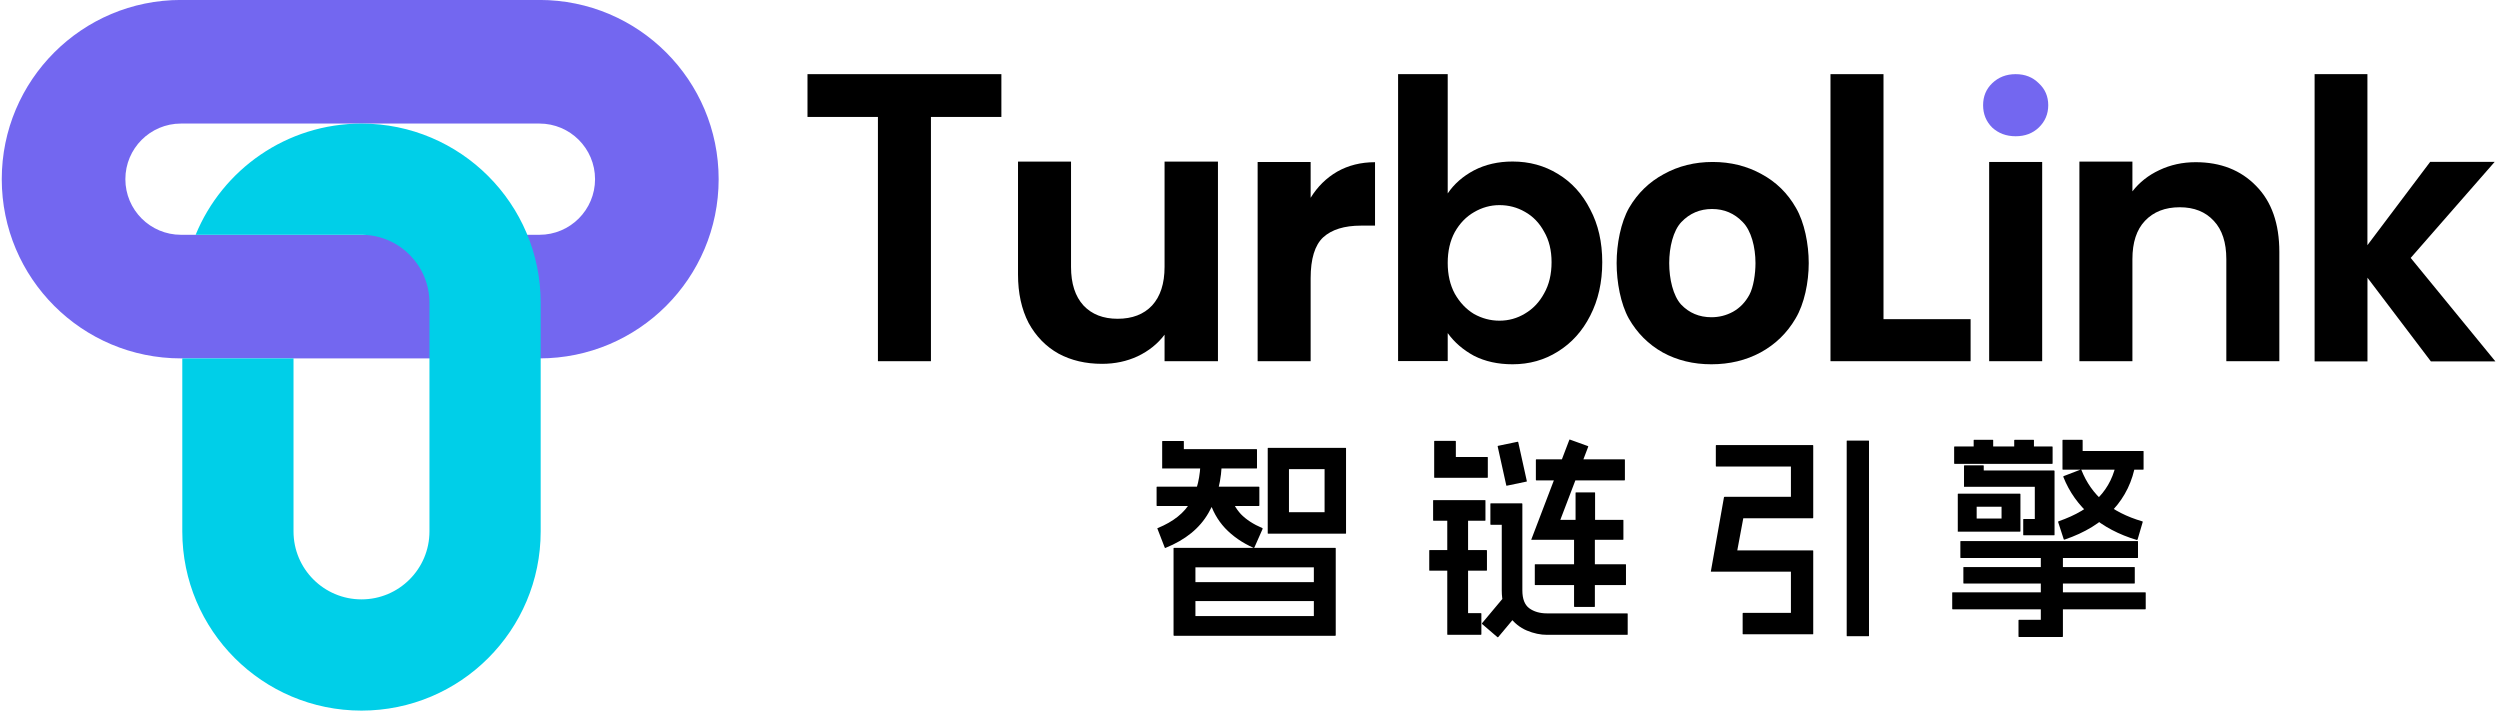
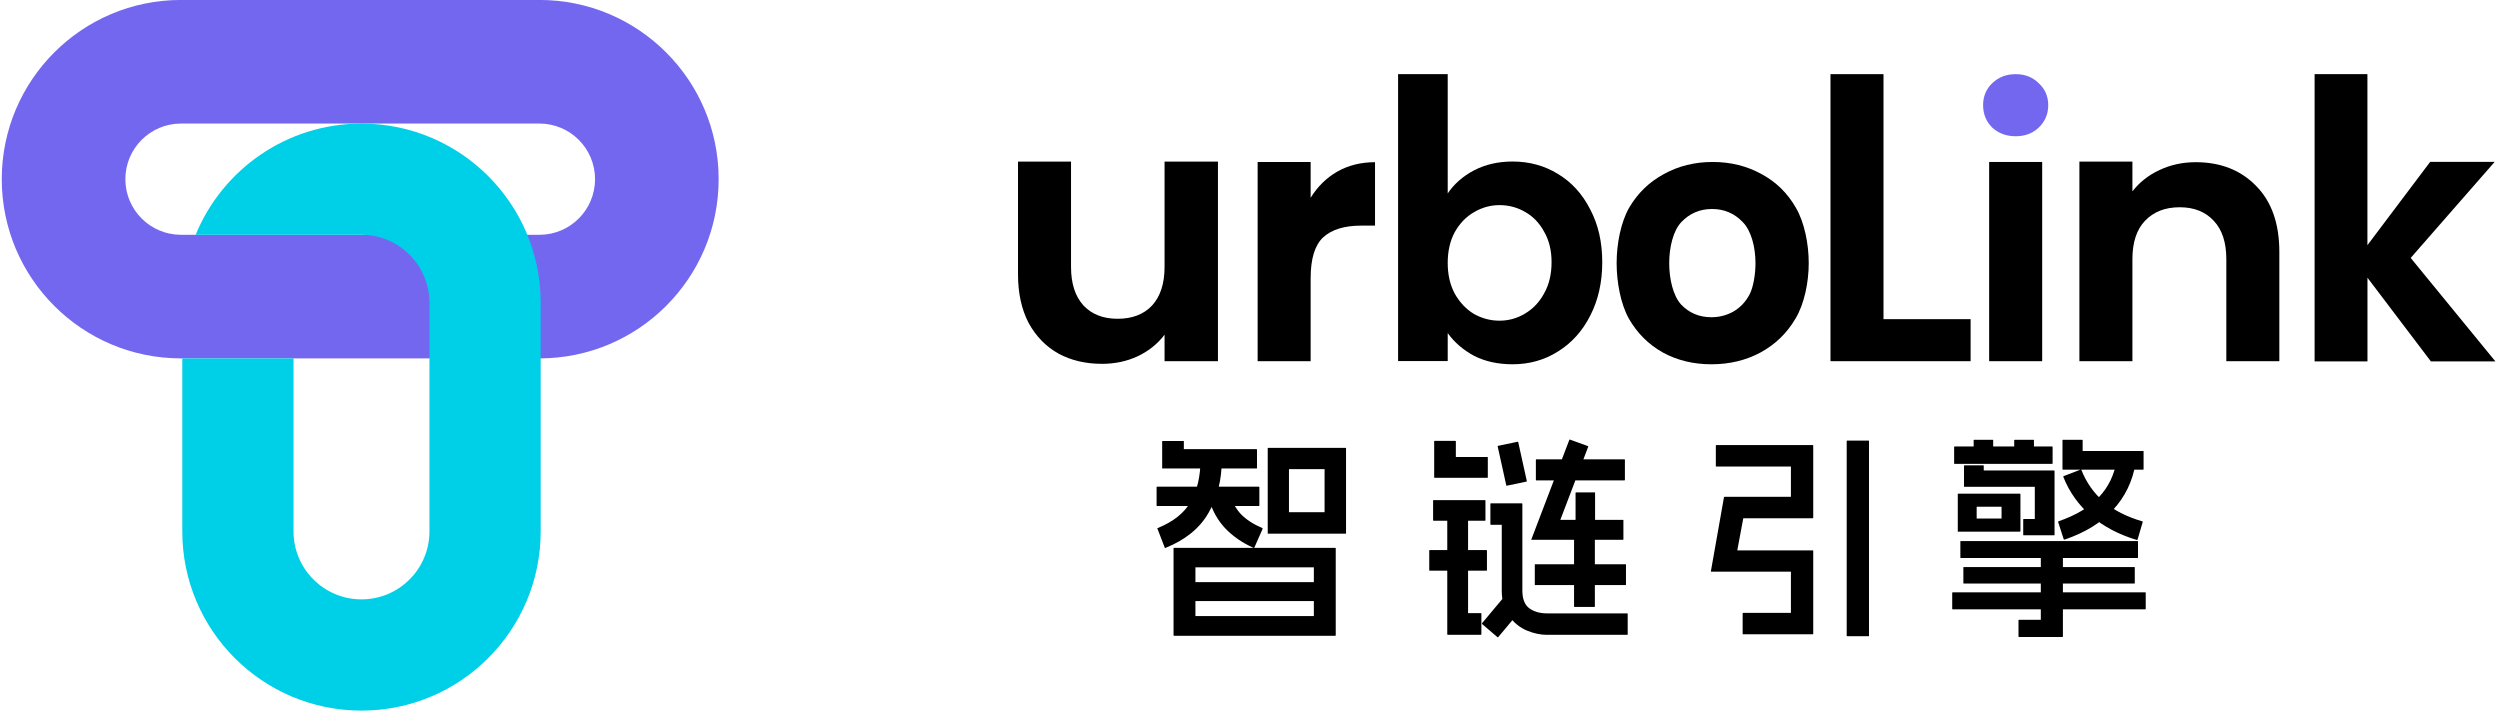
<svg xmlns="http://www.w3.org/2000/svg" width="387" height="110" viewBox="0 0 387 110" fill="none">
  <path fill-rule="evenodd" clip-rule="evenodd" d="M83.503 19.126H28.017C23.262 19.126 19.407 22.98 19.407 27.735C19.407 32.491 23.262 36.346 28.017 36.346H83.504C88.259 36.346 92.113 32.491 92.113 27.735C92.113 22.98 88.259 19.126 83.503 19.126ZM28.017 -0.008C12.694 -0.008 0.273 12.413 0.273 27.735C0.273 43.058 12.695 55.479 28.017 55.479H83.504C98.826 55.479 111.247 43.058 111.247 27.735C111.247 12.413 98.826 -0.008 83.503 -0.008H28.017Z" fill="#7367F0" />
  <path fill-rule="evenodd" clip-rule="evenodd" d="M66.48 46.87L66.48 82.262C66.48 88.073 61.769 92.783 55.958 92.783C50.147 92.783 45.436 88.073 45.436 82.262L45.436 55.479H28.219V82.262C28.219 97.582 40.638 110.001 55.958 110.001C71.278 110.001 83.697 97.582 83.697 82.262L83.697 46.87C83.697 31.55 71.278 19.131 55.958 19.131C44.363 19.131 34.43 26.245 30.285 36.346H56.243V36.352C61.922 36.503 66.48 41.154 66.48 46.87Z" fill="#00CFE8" />
  <path d="M181.665 84.872C181.665 84.828 181.698 84.806 181.764 84.806H206.672C206.738 84.806 206.772 84.828 206.772 84.872V98.322C206.772 98.389 206.738 98.422 206.672 98.422H181.764C181.698 98.422 181.665 98.389 181.665 98.322V84.872ZM203.384 87.828H185.052V95.367H203.384V87.828ZM205.011 90.119C205.056 90.119 205.078 90.141 205.078 90.186V92.975C205.078 93.02 205.056 93.042 205.011 93.042H183.425C183.38 93.042 183.358 93.02 183.358 92.975V90.186C183.358 90.141 183.38 90.119 183.425 90.119H205.011ZM189.071 71.023C189.115 71.023 189.137 71.057 189.137 71.123C189.137 74.267 188.451 77.023 187.078 79.392C185.727 81.761 183.513 83.566 180.436 84.806C180.414 84.828 180.392 84.839 180.369 84.839C180.347 84.817 180.325 84.795 180.303 84.772L179.174 81.85C179.13 81.806 179.141 81.772 179.207 81.75C181.642 80.754 183.347 79.392 184.321 77.665C185.318 75.939 185.827 73.769 185.849 71.156C185.849 71.068 185.871 71.023 185.916 71.023H189.071ZM194.849 75.341C194.916 75.341 194.949 75.363 194.949 75.407V78.23C194.949 78.296 194.916 78.33 194.849 78.33H179.107C179.063 78.33 179.041 78.296 179.041 78.23V75.407C179.041 75.363 179.063 75.341 179.107 75.341H194.849ZM190.233 76.271C190.255 76.249 190.266 76.249 190.266 76.271C190.288 76.293 190.299 76.315 190.299 76.337C190.698 77.643 191.296 78.728 192.093 79.592C192.912 80.433 194.019 81.153 195.414 81.75C195.458 81.795 195.469 81.839 195.447 81.883L194.185 84.739C194.141 84.806 194.096 84.828 194.052 84.806C192.303 84.031 190.831 83.012 189.635 81.75C188.462 80.488 187.631 78.983 187.144 77.234C187.122 77.189 187.133 77.156 187.178 77.134L190.233 76.271ZM183.192 68.267C183.237 68.267 183.259 68.289 183.259 68.333V69.529H194.517C194.561 69.529 194.583 69.562 194.583 69.629V72.451C194.583 72.496 194.561 72.518 194.517 72.518H180.004C179.96 72.518 179.927 72.518 179.904 72.518C179.904 72.496 179.904 72.474 179.904 72.451V68.333C179.904 68.289 179.938 68.267 180.004 68.267H183.192ZM196.244 69.396C196.244 69.352 196.266 69.33 196.31 69.33H208.299C208.344 69.33 208.366 69.352 208.366 69.396V82.547C208.366 82.592 208.344 82.614 208.299 82.614H196.31C196.266 82.614 196.244 82.592 196.244 82.547V69.396ZM205.045 72.618H199.532V79.293H205.045V72.618Z" fill="black" />
  <path d="M225.266 68.25C225.332 68.25 225.365 68.272 225.365 68.317V70.741H230.214C230.28 70.741 230.314 70.763 230.314 70.808V73.896C230.314 73.94 230.28 73.963 230.214 73.963H222.078C222.033 73.963 222.011 73.94 222.011 73.896V68.317C222.011 68.272 222.033 68.25 222.078 68.25H225.266ZM229.882 77.416C229.926 77.416 229.948 77.439 229.948 77.483V80.538C229.948 80.582 229.926 80.605 229.882 80.605H221.911C221.867 80.605 221.845 80.582 221.845 80.538V77.483C221.845 77.439 221.867 77.416 221.911 77.416H229.882ZM230.081 85.154C230.148 85.154 230.181 85.177 230.181 85.221V88.276C230.181 88.32 230.148 88.343 230.081 88.343H221.314C221.269 88.343 221.247 88.32 221.247 88.276V85.221C221.247 85.177 221.269 85.154 221.314 85.154H230.081ZM227.159 79.01C227.225 79.01 227.258 79.033 227.258 79.077V94.918H229.218C229.284 94.918 229.317 94.94 229.317 94.985V98.173C229.317 98.239 229.284 98.272 229.218 98.272H224.103C224.059 98.272 224.037 98.239 224.037 98.173V79.077C224.037 79.033 224.059 79.01 224.103 79.01H227.159ZM251.469 71.106C251.513 71.106 251.535 71.14 251.535 71.206V74.261C251.535 74.328 251.513 74.361 251.469 74.361H237.819C237.775 74.361 237.753 74.328 237.753 74.261V71.206C237.753 71.14 237.775 71.106 237.819 71.106H251.469ZM246.852 76.221C246.897 76.221 246.919 76.243 246.919 76.287V81.8C246.919 81.867 246.897 81.9 246.852 81.9H243.996C243.93 81.9 243.897 81.867 243.897 81.8V76.287C243.897 76.243 243.93 76.221 243.996 76.221H246.852ZM251.635 87.346C251.679 87.346 251.701 87.368 251.701 87.413V90.501C251.701 90.546 251.679 90.568 251.635 90.568H237.653C237.609 90.568 237.587 90.546 237.587 90.501V87.413C237.587 87.368 237.609 87.346 237.653 87.346H251.635ZM245.79 69.047C245.856 69.07 245.878 69.103 245.856 69.147L241.539 80.472H251.236C251.28 80.472 251.303 80.494 251.303 80.538V83.494C251.303 83.538 251.28 83.56 251.236 83.56H237.122C237.1 83.56 237.078 83.56 237.055 83.56C237.033 83.538 237.033 83.516 237.055 83.494L242.934 68.084C242.956 68.04 242.989 68.029 243.033 68.051L245.79 69.047ZM235.594 77.915C235.616 77.915 235.627 77.926 235.627 77.948C235.649 77.948 235.661 77.97 235.661 78.014V91.398C235.661 92.704 236.015 93.623 236.723 94.154C237.454 94.686 238.373 94.951 239.48 94.951H251.9C251.945 94.951 251.967 94.985 251.967 95.051V98.206C251.967 98.25 251.945 98.272 251.9 98.272H239.48C238.461 98.272 237.421 98.051 236.358 97.608C235.295 97.165 234.376 96.424 233.602 95.383C232.849 94.365 232.472 93.036 232.472 91.398V81.236H230.779C230.734 81.236 230.712 81.202 230.712 81.136V78.014C230.712 77.948 230.734 77.915 230.779 77.915H235.594ZM234.93 68.383C234.996 68.383 235.03 68.416 235.03 68.483L236.358 74.494C236.358 74.538 236.325 74.56 236.258 74.56L233.236 75.191C233.192 75.191 233.17 75.169 233.17 75.125L231.841 69.114C231.841 69.047 231.864 69.014 231.908 69.014L234.93 68.383ZM235.993 93.623C236.059 93.667 236.07 93.701 236.026 93.723L231.941 98.605C231.897 98.649 231.852 98.66 231.808 98.638L229.45 96.612C229.406 96.568 229.395 96.523 229.417 96.479L233.502 91.597C233.546 91.553 233.59 91.542 233.635 91.564L235.993 93.623ZM246.819 82.099C246.863 82.099 246.886 82.132 246.886 82.199V93.856C246.886 93.922 246.863 93.955 246.819 93.955H243.764C243.697 93.955 243.664 93.922 243.664 93.856V82.199C243.664 82.132 243.697 82.099 243.764 82.099H246.819Z" fill="black" />
  <path d="M280.621 68.898C280.666 68.898 280.688 68.931 280.688 68.998V80.123C280.688 80.189 280.666 80.223 280.621 80.223H269.861L268.931 85.204H280.621C280.666 85.204 280.688 85.226 280.688 85.271V98.123C280.688 98.167 280.666 98.189 280.621 98.189H269.861C269.795 98.189 269.762 98.167 269.762 98.123V94.968C269.762 94.902 269.795 94.868 269.861 94.868H277.234V88.492H264.913C264.891 88.492 264.869 88.492 264.846 88.492C264.846 88.47 264.846 88.448 264.846 88.426L266.872 76.968C266.894 76.946 266.905 76.935 266.905 76.935C266.928 76.913 266.95 76.902 266.972 76.902H277.234V72.219H265.677C265.632 72.219 265.61 72.186 265.61 72.119V68.998C265.61 68.931 265.632 68.898 265.677 68.898H280.621ZM289.256 68.201C289.3 68.201 289.322 68.223 289.322 68.267V98.422C289.322 98.466 289.3 98.488 289.256 98.488H285.935C285.891 98.488 285.869 98.466 285.869 98.422V68.267C285.869 68.223 285.891 68.201 285.935 68.201H289.256Z" fill="black" />
  <path d="M330.53 71.605C330.553 71.605 330.564 71.616 330.564 71.638C330.586 71.638 330.597 71.649 330.597 71.671C330.132 74.483 328.97 76.896 327.11 78.911C325.25 80.926 322.748 82.464 319.604 83.527C319.56 83.549 319.516 83.538 319.471 83.494L318.608 80.837C318.586 80.793 318.597 80.749 318.641 80.704C321.342 79.774 323.423 78.534 324.885 76.985C326.368 75.435 327.298 73.52 327.674 71.239C327.674 71.173 327.696 71.14 327.741 71.14L330.53 71.605ZM312.464 96.014C312.464 95.97 312.497 95.948 312.564 95.948H315.918V85.154C315.918 85.088 315.94 85.055 315.984 85.055H319.239C319.305 85.055 319.339 85.088 319.339 85.154V98.538C319.339 98.56 319.327 98.571 319.305 98.571C319.305 98.594 319.283 98.605 319.239 98.605H312.564C312.497 98.605 312.464 98.582 312.464 98.538V96.014ZM302.202 91.763C302.202 91.719 302.224 91.697 302.268 91.697H332.091C332.136 91.697 332.158 91.719 332.158 91.763V94.221C332.158 94.287 332.136 94.32 332.091 94.32H302.268C302.224 94.32 302.202 94.287 302.202 94.221V91.763ZM303.929 87.844C303.929 87.8 303.951 87.778 303.995 87.778H330.398C330.442 87.778 330.464 87.8 330.464 87.844V90.236C330.464 90.302 330.442 90.335 330.398 90.335H303.995C303.951 90.335 303.929 90.302 303.929 90.236V87.844ZM303.065 76.52C303.065 76.475 303.065 76.453 303.065 76.453C303.088 76.431 303.11 76.42 303.132 76.42H312.696C312.719 76.42 312.73 76.431 312.73 76.453C312.752 76.453 312.763 76.475 312.763 76.52V82.199C312.763 82.243 312.752 82.276 312.73 82.298C312.73 82.298 312.719 82.298 312.696 82.298H303.132C303.11 82.298 303.088 82.298 303.065 82.298C303.065 82.276 303.065 82.243 303.065 82.199V76.52ZM309.84 80.272V78.446H305.988V80.272H309.84ZM303.464 83.826C303.464 83.782 303.486 83.76 303.53 83.76H330.896C330.94 83.76 330.962 83.782 330.962 83.826V86.284C330.962 86.35 330.94 86.383 330.896 86.383H303.53C303.486 86.383 303.464 86.35 303.464 86.284V83.826ZM304.029 72.103C304.029 72.058 304.062 72.036 304.128 72.036H306.984C307.051 72.036 307.084 72.058 307.084 72.103V72.833H317.944C317.988 72.833 318.01 72.844 318.01 72.867C318.032 72.867 318.043 72.889 318.043 72.933V82.796C318.043 82.819 318.032 82.841 318.01 82.863C318.01 82.863 317.988 82.863 317.944 82.863H313.261C313.217 82.863 313.195 82.841 313.195 82.796V80.439C313.195 80.372 313.217 80.339 313.261 80.339H314.988V75.357H304.128C304.084 75.357 304.051 75.357 304.029 75.357C304.029 75.335 304.029 75.302 304.029 75.258V72.103ZM305.523 68.151C305.523 68.106 305.545 68.084 305.589 68.084H308.479C308.523 68.084 308.545 68.106 308.545 68.151V70.376C308.545 70.42 308.523 70.442 308.479 70.442H305.589C305.545 70.442 305.523 70.42 305.523 70.376V68.151ZM302.501 69.213C302.501 69.147 302.523 69.114 302.567 69.114H317.678C317.722 69.114 317.744 69.147 317.744 69.213V71.704C317.744 71.771 317.722 71.804 317.678 71.804H302.567C302.523 71.804 302.501 71.771 302.501 71.704V69.213ZM311.8 68.151C311.8 68.106 311.833 68.084 311.899 68.084H314.789C314.833 68.084 314.855 68.106 314.855 68.151V70.376C314.855 70.42 314.833 70.442 314.789 70.442H311.899C311.833 70.442 311.8 70.42 311.8 70.376V68.151ZM322.062 72.701C322.106 72.678 322.15 72.689 322.195 72.734C322.97 74.704 324.132 76.354 325.682 77.682C327.232 78.988 329.213 79.996 331.626 80.704C331.693 80.726 331.715 80.76 331.693 80.804L330.896 83.527C330.874 83.549 330.84 83.571 330.796 83.594C327.984 82.752 325.615 81.501 323.689 79.841C321.763 78.18 320.335 76.177 319.405 73.83C319.383 73.808 319.383 73.785 319.405 73.763C319.427 73.741 319.449 73.719 319.471 73.697L322.062 72.701ZM319.272 68.184C319.272 68.118 319.294 68.084 319.339 68.084H322.327C322.372 68.084 322.394 68.118 322.394 68.184V69.811H331.759C331.803 69.811 331.826 69.833 331.826 69.878V72.634C331.826 72.678 331.803 72.701 331.759 72.701H319.339C319.294 72.701 319.272 72.678 319.272 72.634V68.184Z" fill="black" />
  <path d="M339.887 25.107C343.756 25.107 346.882 26.338 349.266 28.8C351.65 31.223 352.842 34.623 352.842 39V55.913H344.635V40.114C344.635 37.535 343.99 35.561 342.701 34.193C341.411 32.786 339.652 32.083 337.425 32.083C335.158 32.083 333.361 32.786 332.032 34.193C330.742 35.561 330.097 37.535 330.097 40.114V55.913H321.891V25.019H330.097V29.621C331.192 28.214 332.579 27.12 334.259 26.338C335.979 25.518 337.855 25.107 339.887 25.107Z" fill="black" />
  <path d="M312.025 21.092C310.58 21.092 309.368 20.642 308.391 19.744C307.453 18.806 306.984 17.653 306.984 16.285C306.984 14.917 307.453 13.784 308.391 12.885C309.368 11.947 310.58 11.479 312.025 11.479C313.471 11.479 314.663 11.947 315.601 12.885C316.578 13.784 317.067 14.917 317.067 16.285C317.067 17.653 316.578 18.806 315.601 19.744C314.663 20.642 313.471 21.092 312.025 21.092Z" fill="#7367F0" />
  <path d="M316.129 25.073V55.913H307.922V25.073H316.129Z" fill="black" />
  <path d="M291.566 49.406H305.049V55.913H283.359V11.479H291.566V49.406Z" fill="black" />
  <path fill-rule="evenodd" clip-rule="evenodd" d="M257.401 54.564C259.627 55.781 262.132 56.39 264.914 56.39C267.732 56.39 270.271 55.781 272.531 54.564C274.827 53.312 276.636 51.555 277.957 49.295C279.314 47.034 279.992 43.688 279.992 40.732C279.992 37.775 279.331 34.429 278.009 32.169C276.722 29.908 274.949 28.169 272.688 26.951C270.427 25.699 267.905 25.073 265.123 25.073C262.34 25.073 259.819 25.699 257.558 26.951C255.297 28.169 253.506 29.908 252.184 32.169C250.897 34.429 250.254 37.775 250.254 40.732C250.254 43.688 250.88 47.034 252.132 49.295C253.419 51.555 255.175 53.312 257.401 54.564ZM268.268 48.261C267.234 48.825 266.121 49.108 264.929 49.108C263.048 49.108 261.481 48.449 260.227 47.133C259.004 45.784 258.393 43.207 258.393 40.731C258.393 38.254 259.02 35.693 260.274 34.376C261.559 33.028 263.142 32.353 265.024 32.353C266.905 32.353 268.488 33.028 269.773 34.376C271.09 35.693 271.749 38.254 271.749 40.731C271.749 42.392 271.435 44.468 270.808 45.628C270.181 46.788 269.334 47.666 268.268 48.261Z" fill="black" />
  <path d="M202.888 30.618C203.944 28.898 205.311 27.55 206.992 26.573C208.711 25.596 210.665 25.108 212.854 25.108V34.927H210.685C208.106 34.927 206.152 35.532 204.823 36.744C203.533 37.955 202.888 40.066 202.888 43.075V55.913H194.682V25.076H202.888V30.618Z" fill="black" />
  <path d="M188.539 25.018V55.912H180.274V51.809C179.219 53.215 177.831 54.329 176.112 55.15C174.431 55.931 172.595 56.322 170.602 56.322C168.061 56.322 165.814 55.795 163.86 54.74C161.906 53.645 160.363 52.063 159.229 49.991C158.135 47.881 157.588 45.38 157.588 42.488V25.018H165.795V41.316C165.795 43.895 166.44 45.888 167.729 47.295C169.019 48.663 170.777 49.346 173.005 49.346C175.272 49.346 177.05 48.663 178.339 47.295C179.629 45.888 180.274 43.895 180.274 41.316V25.018H188.539Z" fill="black" />
-   <path d="M155.014 11.479V18.103H144.11V55.913H135.903V18.103H125V11.479H155.014Z" fill="black" />
  <path d="M224.106 29.943C225.093 28.48 226.447 27.291 228.166 26.376C229.922 25.462 231.915 25.004 234.147 25.004C236.744 25.004 239.085 25.645 241.17 26.925C243.291 28.205 244.956 30.034 246.163 32.412C247.407 34.753 248.029 37.478 248.029 40.587C248.029 43.697 247.407 46.458 246.163 48.873C244.956 51.25 243.291 53.097 241.17 54.414C239.085 55.731 236.744 56.39 234.147 56.39C231.879 56.39 229.885 55.951 228.166 55.073C226.483 54.158 225.13 52.988 224.106 51.561V55.896H216.424V11.479L224.106 11.479V29.943ZM240.182 40.587C240.182 38.758 239.798 37.185 239.03 35.868C238.298 34.515 237.311 33.491 236.067 32.796C234.86 32.101 233.543 31.753 232.116 31.753C230.726 31.753 229.41 32.119 228.166 32.851C226.959 33.546 225.971 34.57 225.203 35.923C224.471 37.277 224.106 38.868 224.106 40.697C224.106 42.526 224.471 44.117 225.203 45.471C225.971 46.824 226.959 47.867 228.166 48.598C229.41 49.293 230.726 49.641 232.116 49.641C233.543 49.641 234.86 49.275 236.067 48.543C237.311 47.812 238.298 46.769 239.03 45.416C239.798 44.062 240.182 42.453 240.182 40.587Z" fill="black" />
  <path d="M376.298 55.941L366.484 42.991V55.941H358.301V11.48L366.476 11.48V37.954L376.188 25.06H386.174L373.174 39.926L386.284 55.941H376.298Z" fill="black" />
</svg>